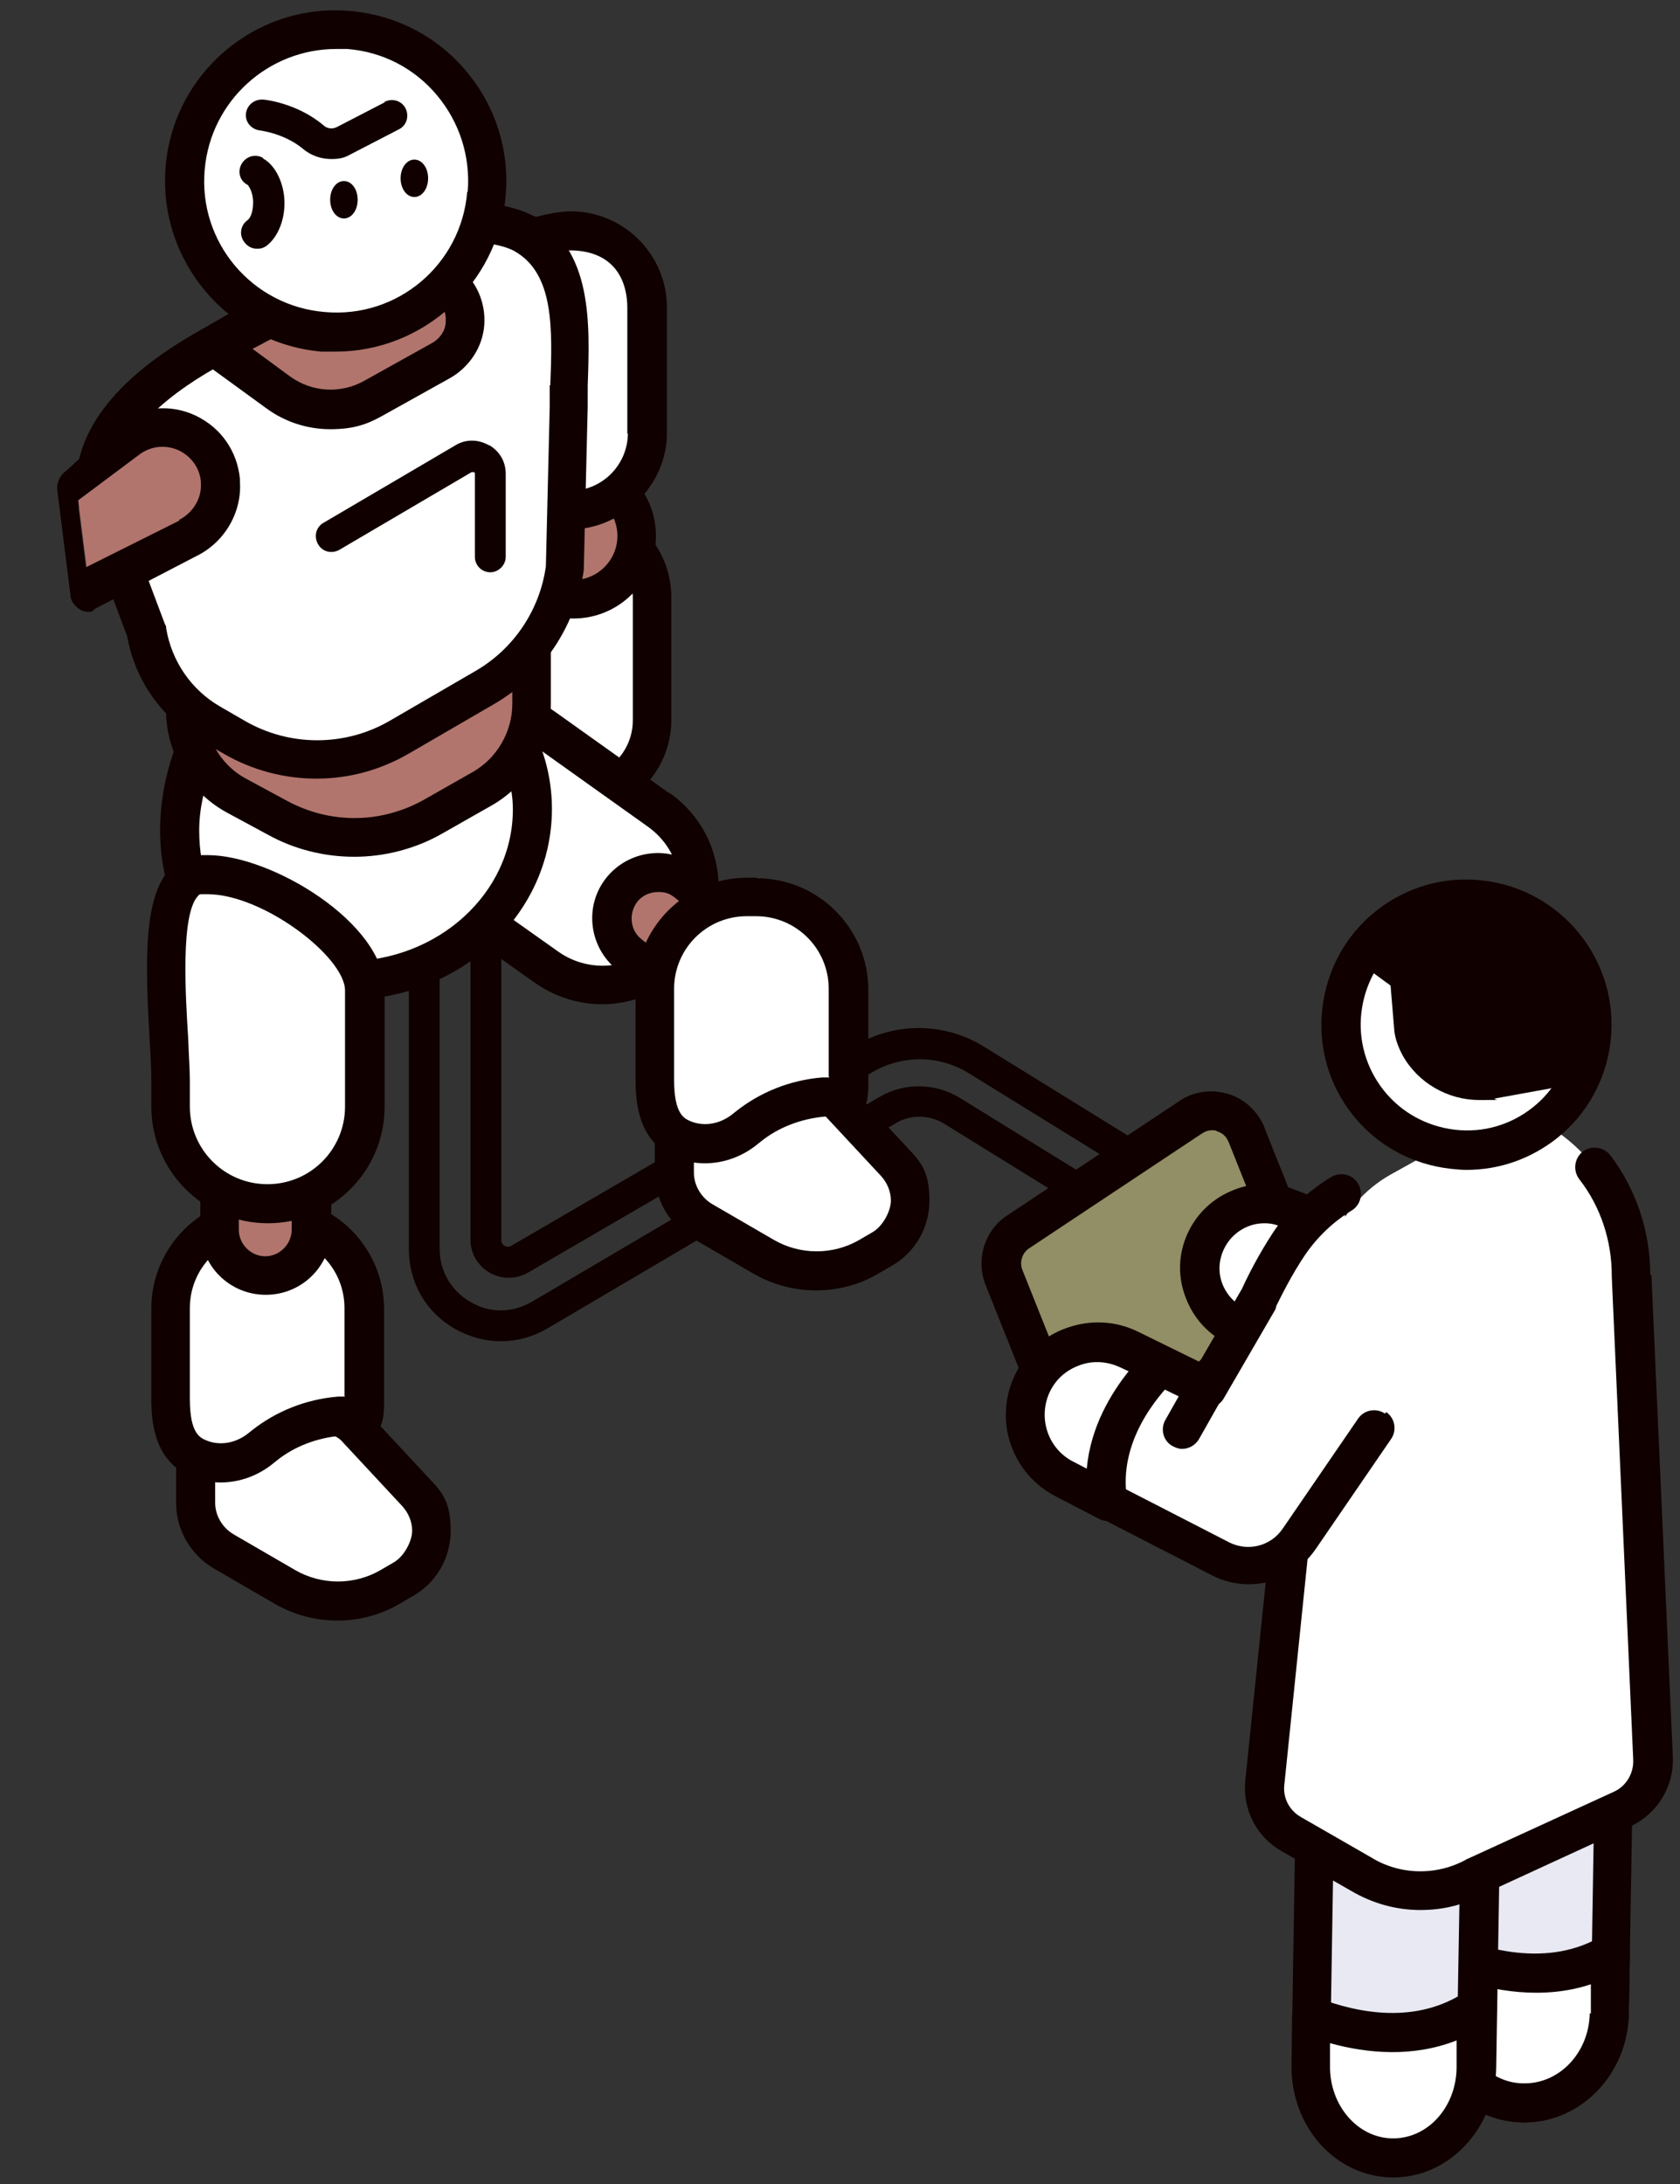
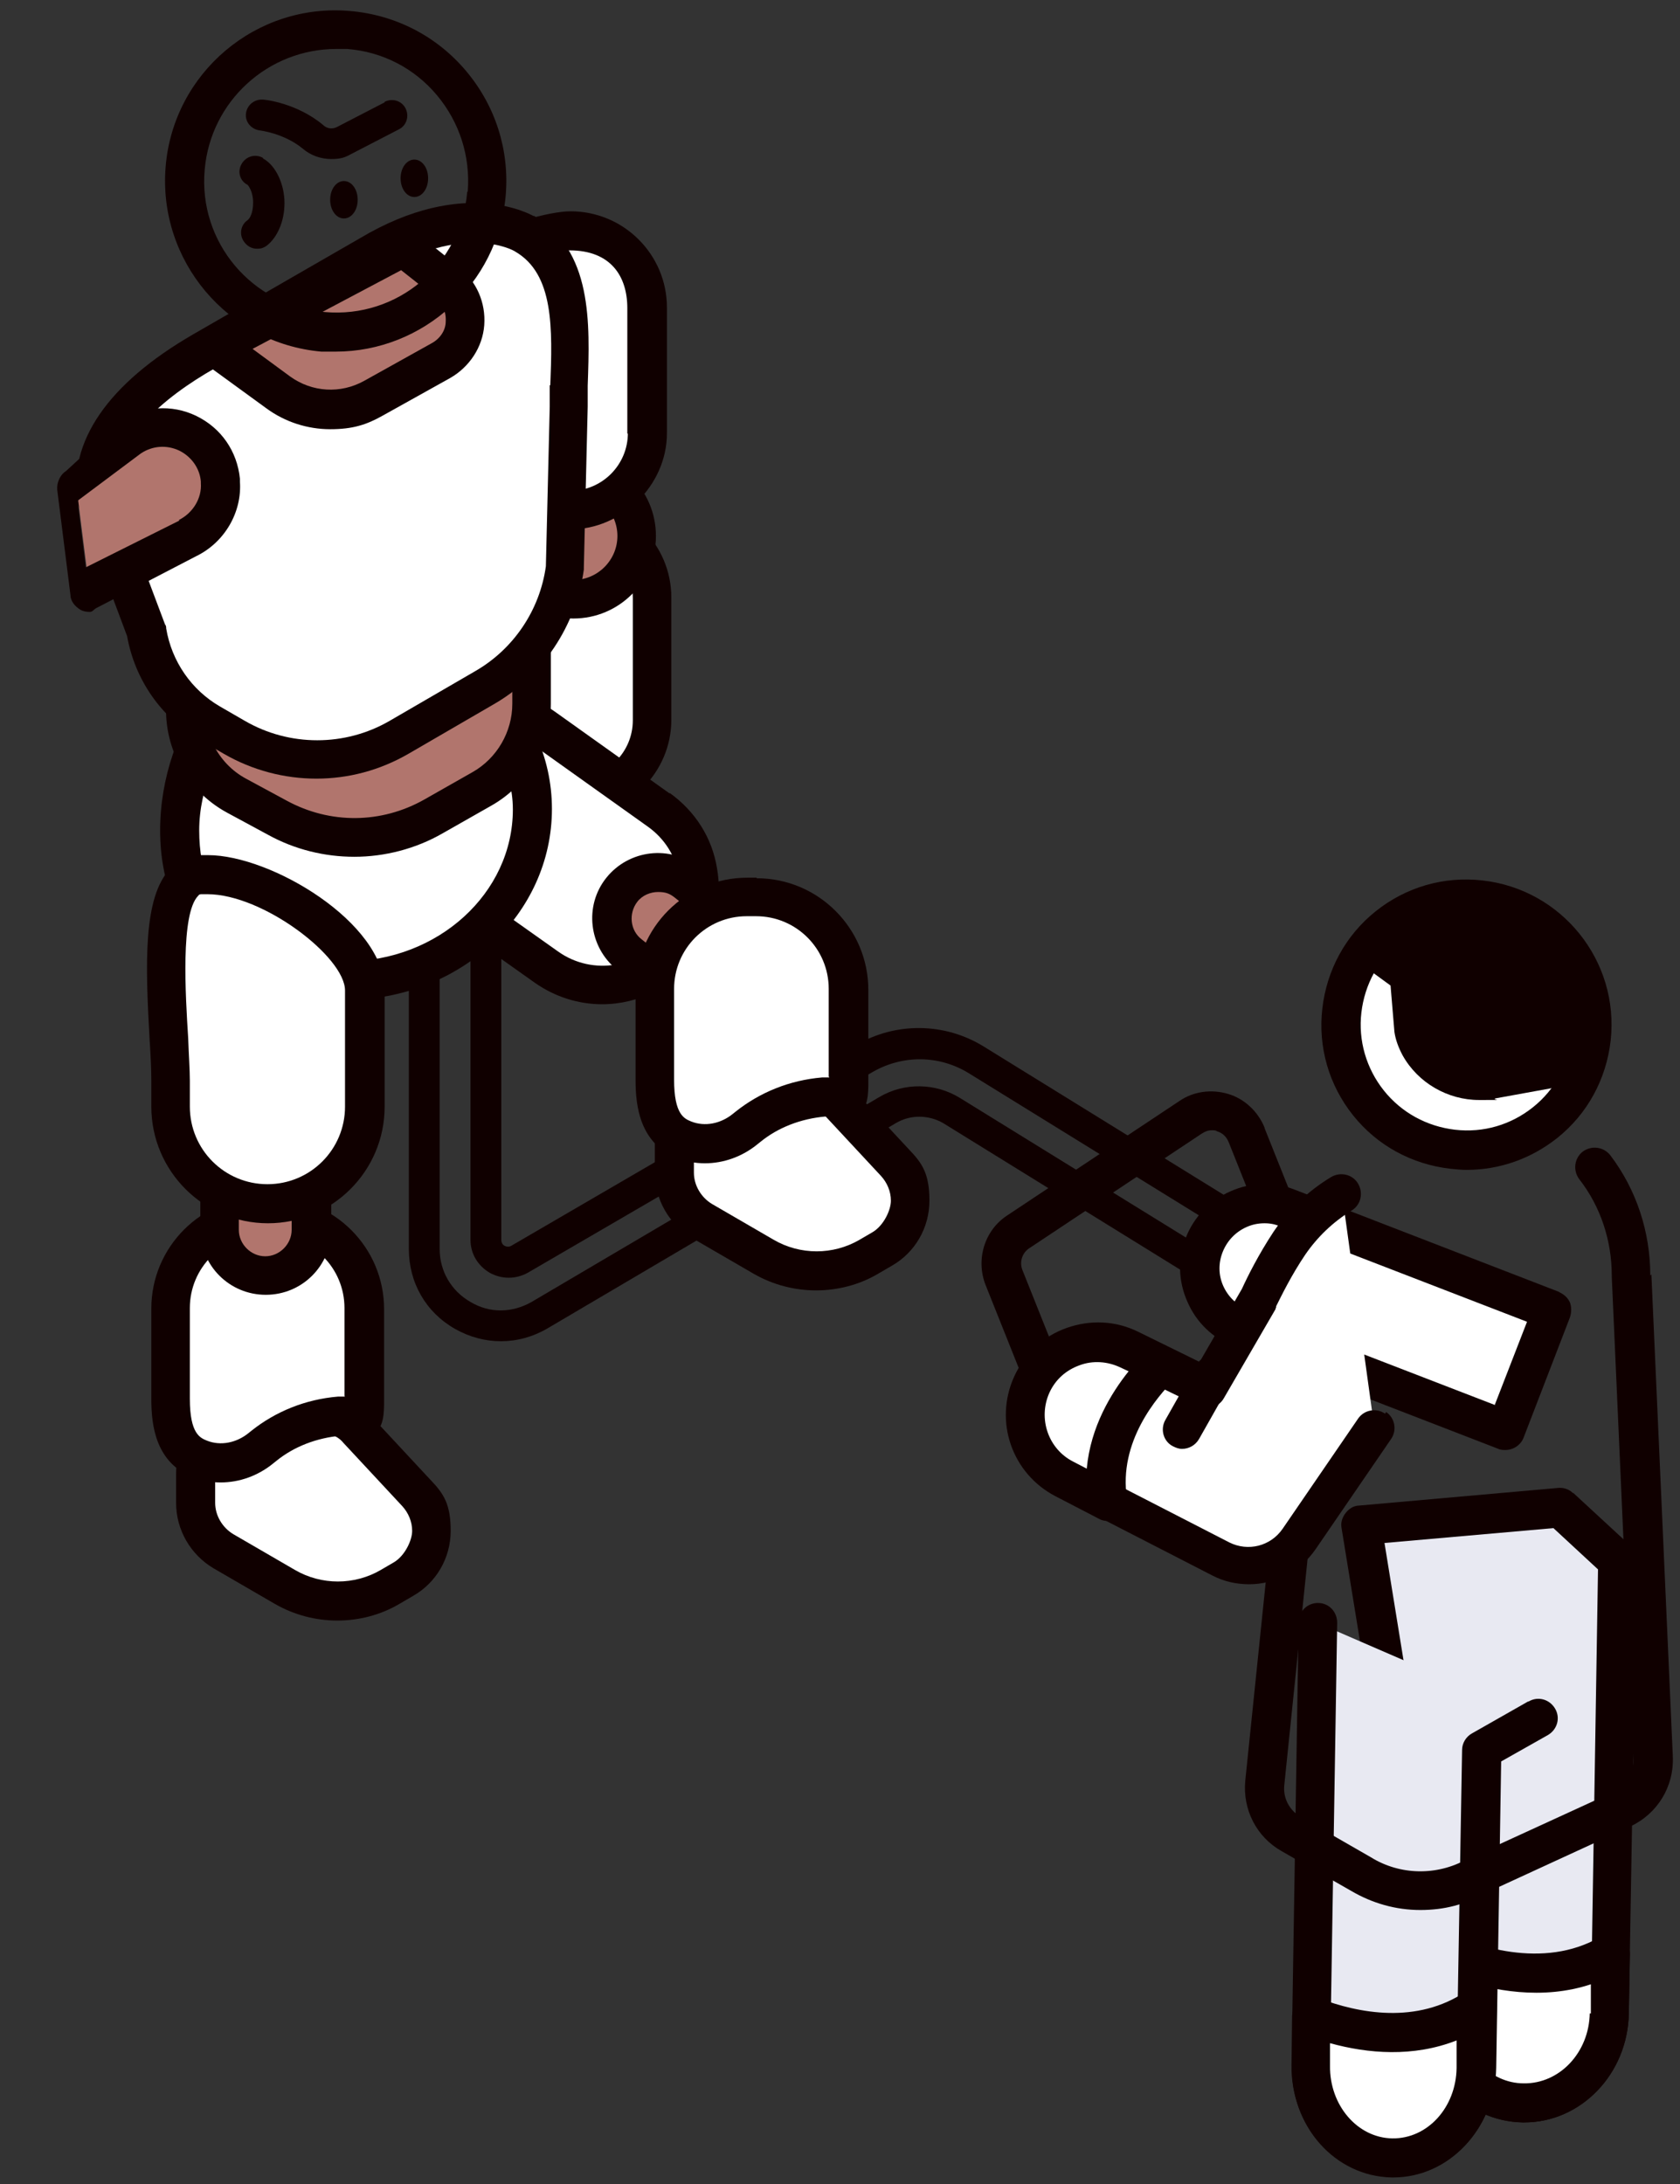
<svg xmlns="http://www.w3.org/2000/svg" version="1.1" viewBox="0 0 305.3 396.9">
  <rect x="0" y="0" width="305.3" height="396.9" fill="#333333" stroke="none" />
  <defs>
    <style>
      .cls-1 {
        fill: #928e65;
      }

      .cls-2 {
        fill: #fff;
      }

      .cls-3 {
        fill: #100000;
      }

      .cls-4 {
        fill: #e8e9f2;
      }

      .cls-5 {
        fill: #b1756d;
      }
    </style>
  </defs>
  <g>
    <g id="_レイヤー_1" data-name="レイヤー_1">
      <path class="cls-3" d="M235.6,225.3l-56.8-35.1c-7.1-4.4-16-4.5-23.2-.3l-62.7,36.5c-.5.3-1,.1-1.2,0s-.6-.4-.6-1.1v-63.6c0-1.6-1.3-2.8-2.8-2.8s-2.8,1.3-2.8,2.8v63.6c0,2.5,1.3,4.7,3.5,6,2.2,1.2,4.7,1.2,6.9,0l62.7-36.5c5.4-3.1,12-3.1,17.4.2l61.2,37.8c.5.3,1,.4,1.5.4s1-.1,1.4-.4c.9-.5,1.5-1.4,1.5-2.5" />
      <path class="cls-3" d="M235.6,237.3l-61.2-37.8c-4.4-2.7-10-2.8-14.5-.2l-63.3,37.3c-3.5,2-7.6,2.1-11.1,0-3.5-2-5.6-5.6-5.6-9.6v-61.8c0-1.6-1.3-2.8-2.8-2.8s-2.8,1.3-2.8,2.8v61.8c0,6.1,3.1,11.5,8.4,14.5s11.5,3,16.8-.1l63.3-37.3c2.7-1.6,6-1.5,8.6,0l65.5,40.5c.5.3,1,.4,1.5.4s1-.1,1.4-.4c.9-.5,1.5-1.4,1.5-2.5l-5.7-5.1v.3h0Z" />
      <path class="cls-2" d="M104.5,94.7c-7.7,0-14,6.3-14,14v22.2c0,7.7,6.3,14,14,14s14-6.3,14-14v-22.2c0-7.7-6.3-14-14-14Z" />
      <path class="cls-3" d="M104.5,91.1c-9.7,0-17.5,7.9-17.5,17.5v22.2c0,9.7,7.9,17.5,17.5,17.5s17.5-7.9,17.5-17.5v-22.2c0-9.7-7.9-17.5-17.5-17.5ZM115,130.9c0,5.8-4.7,10.5-10.5,10.5s-10.5-4.7-10.5-10.5v-22.2c0-5.8,4.7-10.5,10.5-10.5s10.5,4.7,10.5,10.5v22.2Z" />
      <circle class="cls-5" cx="104.2" cy="97.4" r="11.5" />
      <path class="cls-3" d="M104.2,82.4c-8.3,0-15,6.7-15,15s6.7,15,15,15,15-6.7,15-15-6.7-15-15-15ZM104.2,105.4c-4.4,0-8-3.6-8-8s3.6-8,8-8,8,3.6,8,8-3.6,8-8,8Z" />
      <path class="cls-2" d="M103.7,41.9c-7.7,0-29.8,9.3-29.8,17l15.8,19.8c0,7.7,6.3,14,14,14s14-6.3,14-14v-22.8c0-7.7-6.3-14-14-14Z" />
      <path class="cls-3" d="M103.7,38.4c-7.9,0-33.4,9.5-33.4,20.5s.3,1.6.8,2.2l15.1,18.9c.7,9.1,8.3,16.2,17.5,16.2s17.5-7.9,17.5-17.5v-22.8c0-9.7-7.9-17.5-17.5-17.5ZM114.1,78.7c0,5.8-4.7,10.5-10.5,10.5s-10.5-4.7-10.5-10.5-.3-1.6-.8-2.2l-14.8-18.5c2.2-4.5,18.5-12.5,26-12.5s10.5,4.7,10.5,10.5v22.8h.1Z" />
      <path class="cls-2" d="M152,199.8c-.7-.7-1.5-1.4-2.3-1.9l-5-2.9c-3.1-1.8-7-1.8-10.1,0l-6.9,4c-3.1,1.8-5,5.1-5,8.7v5.3c0,3.6,1.9,7,5,8.8l11.2,6.5c5.9,3.4,13.2,3.4,19.1,0l2.4-1.4c3.1-1.8,5-5.1,5-8.7s-1-5-2.7-6.9l-10.7-11.5h0Z" />
      <path class="cls-3" d="M154.6,197.4c-.9-1-2-1.8-3.2-2.5l-5-2.9c-4.2-2.4-9.5-2.4-13.7,0l-6.9,4c-4.2,2.4-6.8,6.9-6.8,11.8v5.3c0,4.9,2.6,9.4,6.8,11.9l11.2,6.5c3.5,2,7.4,3,11.3,3s7.9-1,11.4-3.1l2.4-1.4c4.2-2.4,6.8-6.9,6.8-11.8s-1.3-6.8-3.7-9.3l-10.7-11.5h0ZM158.6,223.9l-2.4,1.4c-4.8,2.8-10.8,2.8-15.6,0l-11.2-6.5c-2-1.2-3.3-3.4-3.3-5.7v-5.3c0-2.3,1.3-4.5,3.3-5.7l6.9-4c1-.6,2.2-.9,3.3-.9s2.3.3,3.3.9l5,2.9c.6.3,1.1.7,1.5,1.2l10.7,11.5c1.1,1.2,1.8,2.8,1.8,4.5s-1.3,4.5-3.3,5.7h0Z" />
      <path class="cls-2" d="M119.7,147.1l-20.9-14.9c-7.9-5.6-19.7-4.3-25.4,3.6l9,6.4c-5.6,7.9-1.4,20.6,6.6,26.3l10.3,7.3c7.9,5.6,18.9,3.8,24.6-4.1,5.6-7.9,3.8-18.9-4.1-24.6h0Z" />
      <path class="cls-3" d="M121.7,144.2l-20.9-14.9c-4.5-3.2-10.4-4.7-16-3.9-5.9.8-11,3.7-14.2,8.3-.5.8-.8,1.7-.6,2.6.2.9.7,1.8,1.4,2.3l6.4,4.6c-1.8,4.1-2,8.9-.6,13.9,1.6,5.8,5.1,11,9.7,14.2l10.3,7.3c3.7,2.6,8,3.9,12.2,3.9,6.6,0,13.1-3.1,17.3-8.9,3.3-4.6,4.6-10.2,3.6-15.8-.9-5.6-4-10.4-8.6-13.7h0ZM121,169.6c-4.5,6.3-13.3,7.8-19.6,3.3l-10.3-7.3c-6.3-4.5-10.2-15-5.7-21.3.5-.8.8-1.7.6-2.6-.2-.9-.7-1.8-1.4-2.3l-5.7-4c1.9-1.5,4.3-2.5,6.9-2.8,3.9-.5,7.9.5,11,2.7l20.9,14.9c3.1,2.2,5.1,5.4,5.7,9.1.6,3.7-.2,7.4-2.4,10.5v-.2h0Z" />
      <path class="cls-5" d="M130.1,164.6l-5.4-4.3c-3.6-2.9-8.9-2.3-11.7,1.3-2.9,3.6-2.3,8.9,1.3,11.7l5.4,4.3c3.6,2.9,8.9,2.3,11.7-1.3,2.9-3.6,2.3-8.9-1.3-11.7Z" />
      <path class="cls-3" d="M132.3,161.9l-5.4-4.3c-5.1-4.1-12.6-3.2-16.7,1.9-4.1,5.1-3.2,12.6,1.9,16.7l5.4,4.3c2.2,1.7,4.8,2.6,7.4,2.6s7-1.5,9.3-4.5h0c4.1-5.1,3.2-12.6-1.9-16.7ZM128.7,174.2c-1.6,2.1-4.7,2.4-6.7.8l-5.4-4.3c-2.1-1.6-2.4-4.7-.8-6.8.9-1.2,2.4-1.8,3.8-1.8s2.1.3,3,1l5.4,4.3c2.1,1.6,2.4,4.7.8,6.8h-.1ZM131.5,176.4h0Z" />
      <path class="cls-2" d="M137.5,163h-1.7c-9.3,0-16.8,7.5-16.8,16.8v16.5c0,6.2,1.6,9.4,5.4,10.9,3.7,1.4,8,.6,11.1-2l.5-.4c3.9-3.2,8.7-5,13.7-5.4,3.4-.3,4.5,3.1,4.5-3.1v-16.5c0-9.3-7.5-16.8-16.8-16.8h.1Z" />
      <path class="cls-3" d="M137.5,159.5h-1.7c-11.2,0-20.3,9.1-20.3,20.3v16.5c0,4.8.8,11.5,7.6,14.2,1.6.6,3.3.9,5,.9,3.4,0,6.8-1.2,9.6-3.5l.5-.4h0c3.2-2.6,7.3-4.2,11.8-4.6.4,0,.7,0,1.2.3.8.3,2.7,1,4.5-.3,2.1-1.5,2.1-4,2.1-6.5v-16.5c0-11.2-9.1-20.3-20.3-20.3h0ZM136,204.8h0ZM150.7,195.8h-1.3c-5.9.5-11.3,2.7-15.7,6.2l-.5.4c-2.2,1.8-5.1,2.4-7.6,1.4-1.2-.5-3.1-1.2-3.1-7.6v-16.5c0-7.3,5.9-13.2,13.2-13.2h1.7c7.3,0,13.2,5.9,13.2,13.2v16h.1Z" />
      <path class="cls-2" d="M62.9,115.9c-18.7,0-30.3,17.8-30.3,35s11.5,27.3,30.3,27.3,33.9-13.9,33.9-31.1-15.2-31.1-33.9-31.1h0Z" />
      <path class="cls-3" d="M62.9,112.4c-9.7,0-18.6,4.4-24.9,12.4-5.6,7.1-8.9,16.6-8.9,26.1,0,19,13,30.8,33.8,30.8s37.4-15.6,37.4-34.7-16.8-34.7-37.4-34.7h0ZM62.9,174.7c-17,0-26.7-8.7-26.7-23.8s13.6-31.4,26.7-31.4,30.3,12.4,30.3,27.6-13.6,27.6-30.3,27.6Z" />
      <path class="cls-2" d="M65,259.8c-.7-.7-1.5-1.4-2.3-1.9l-5-2.9c-3.1-1.8-7-1.8-10.1,0l-6.9,4c-3.1,1.8-5,5.1-5,8.7v5.3c0,3.6,1.9,7,5,8.8l11.2,6.5c5.9,3.4,13.2,3.4,19.1,0l2.4-1.4c3.1-1.8,5-5.1,5-8.7s-1-5-2.7-6.9c0,0-10.7-11.5-10.7-11.5Z" />
      <path class="cls-3" d="M67.6,257.4c-.9-1-2-1.8-3.2-2.5l-5-2.9c-4.2-2.4-9.5-2.4-13.7,0l-6.9,4c-4.2,2.4-6.8,6.9-6.8,11.8v5.3c0,4.9,2.6,9.4,6.8,11.9l11.2,6.5c3.5,2,7.4,3,11.3,3s7.9-1,11.4-3.1l2.4-1.4c4.2-2.4,6.8-6.9,6.8-11.8s-1.3-6.8-3.7-9.3l-10.7-11.5h0ZM71.6,283.9l-2.4,1.4c-4.8,2.8-10.8,2.8-15.6,0l-11.2-6.5c-2-1.2-3.3-3.4-3.3-5.7v-5.3c0-2.3,1.3-4.5,3.3-5.7l6.9-4c1-.6,2.2-.9,3.3-.9s2.3.3,3.3.9l5,2.9c.6.3,1.1.7,1.5,1.2l10.7,11.5c1.1,1.2,1.8,2.8,1.8,4.5s-1.3,4.5-3.3,5.7Z" />
      <path class="cls-2" d="M49.5,221h-1.7c-9.3,0-16.8,7.5-16.8,16.8v16.5c0,6.2,1.6,9.4,5.4,10.9,3.7,1.4,8,.6,11.1-2l.5-.4c3.9-3.2,8.7-5,13.7-5.4,3.4-.3,4.5,3.1,4.5-3.1v-16.5c0-9.3-7.5-16.8-16.8-16.8h.1Z" />
      <path class="cls-3" d="M49.5,217.5h-1.7c-11.2,0-20.3,9.1-20.3,20.3v16.5c0,4.8.8,11.5,7.6,14.2,1.6.6,3.3.9,5,.9,3.4,0,6.8-1.2,9.6-3.5l.5-.4h0c3.2-2.6,7.3-4.2,11.8-4.6.4,0,.7,0,1.2.3.8.3,2.7,1,4.5-.3,2.1-1.5,2.1-4,2.1-6.5v-16.5c0-11.2-9.1-20.3-20.3-20.3h0ZM48,262.8h0ZM62.7,253.8h-1.3c-5.9.5-11.3,2.7-15.7,6.2l-.5.4c-2.2,1.8-5.1,2.4-7.6,1.4-1.2-.5-3.1-1.2-3.1-7.6v-16.5c0-7.3,5.9-13.2,13.2-13.2h1.7c7.3,0,13.2,5.9,13.2,13.2v16h0Z" />
      <path class="cls-5" d="M39.9,223.5c0,4.6,3.7,8.3,8.3,8.3s8.3-3.7,8.3-8.3v-15.2h-16.7v15.2h.1Z" />
      <path class="cls-3" d="M56.6,204.7h-16.7c-2,0-3.5,1.6-3.5,3.5v15.2c0,6.6,5.3,11.9,11.9,11.9s11.9-5.3,11.9-11.9v-15.2c0-2-1.6-3.5-3.5-3.5h0ZM53,223.5c0,2.6-2.2,4.8-4.8,4.8s-4.8-2.2-4.8-4.8v-11.7h9.6v11.7Z" />
      <path class="cls-2" d="M37.7,158.9h-1c-9.7,0-5.6,27.8-5.6,37.5v4.7c0,9.7,7.9,17.6,17.6,17.6s17.6-7.9,17.6-17.6v-21.2c0-9.7-18.8-21-28.6-21Z" />
      <path class="cls-3" d="M37.7,155.4h-1c-2.2,0-4.3.9-5.8,2.5-4.9,5.2-4.5,17.2-3.7,31.2.2,3,.3,5.5.3,7.3v4.7c0,11.7,9.5,21.2,21.2,21.2s21.2-9.5,21.2-21.2v-21.2c0-12.2-20.6-24.5-32.1-24.5h-.1ZM62.7,201.1c0,7.8-6.3,14.1-14.1,14.1s-14.1-6.3-14.1-14.1v-4.7c0-2-.2-4.7-.3-7.7-.5-7.9-1.4-22.6,1.8-25.9.2-.3.4-.3.7-.3h1c10.1,0,25,11.4,25,17.5v21.2h0Z" />
      <path class="cls-5" d="M36.1,111.1l-2.2,15.3c-1,7.3,2.6,14.6,9.1,18.1l7.4,4c8.9,4.8,19.6,4.8,28.4-.2l8.8-5c5.6-3.2,9-9.1,9-15.5v-25.6l-17.2-8.9-43.3,17.7h0Z" />
      <path class="cls-3" d="M98.3,99.1l-17.2-8.9c-.9-.5-2-.5-3,0l-43.3,17.7c-1.2.5-2,1.5-2.2,2.8l-2.2,15.3c-1.3,8.8,3.1,17.5,10.9,21.7l7.4,4c4.9,2.7,10.3,4,15.7,4s11.1-1.4,16.1-4.3l8.8-5c6.7-3.8,10.8-10.9,10.8-18.5v-25.6c0-1.3-.7-2.5-1.9-3.2h0ZM93.1,127.9c0,5.1-2.8,9.9-7.2,12.4l-8.8,5c-7.8,4.4-17.1,4.5-25,.2l-7.4-4c-5.2-2.8-8.1-8.7-7.3-14.5l1.9-13.3,39.9-16.3,13.9,7.1v23.5h0Z" />
      <path class="cls-2" d="M95.4,42.4s-10.7-6.5-28.1,4l-30.2,17.4c-10.3,6-21.3,15.3-19.4,27.1l8.9,23.8c1.1,7,5.4,13.1,11.5,16.7l4.5,2.6c9.2,5.4,20.6,5.4,29.9,0l15.5-9c8-4.6,13.4-12.7,14.7-21.9l.7-29.2c.3-12.1,2-25.7-8-31.5Z" />
      <path class="cls-3" d="M97.2,39.4c-.5-.3-12.7-7.5-31.8,3.9l-30.2,17.4c-15.6,9-22.9,19.6-21.1,30.7,0,.2,0,.5.2.7l8.8,23.5c1.4,7.9,6.2,14.8,13.1,18.8l4.5,2.6c5.2,3,11,4.5,16.8,4.5s11.5-1.5,16.7-4.5l15.5-9c8.9-5.1,15-14.3,16.4-24.5v-.4l.7-29.2v-3.8c.4-11.5.9-24.6-9.8-30.9v.2h.2ZM67.2,46.4h0ZM99.9,70v3.9l-.7,29c-1.1,8-5.9,15.1-12.9,19.1l-15.5,9c-8.1,4.7-18.2,4.7-26.3,0l-4.5-2.6c-5.2-3-8.8-8.2-9.8-14.2,0-.2,0-.5-.2-.7l-8.8-23.4c-1.4-9.9,8.8-18,17.7-23.1l30.2-17.4h0c15.1-9.1,24.1-4.2,24.5-3.9,7.1,4.1,6.8,14,6.4,24.5v-.2h-.1Z" />
      <path class="cls-5" d="M81.2,51.3l-8-6.4-34,18.1,11.4,8.3c5.1,3.7,11.8,4.1,17.3,1.1l12.2-6.8c5.3-3,5.9-10.5,1.1-14.3Z" />
      <path class="cls-3" d="M83.4,48.5l-8-6.4c-1.1-.9-2.6-1-3.9-.3l-34,18.1c-1.1.6-1.8,1.7-1.9,2.9,0,1.2.5,2.4,1.4,3.1l11.4,8.3c3.4,2.5,7.5,3.8,11.6,3.8s6.6-.8,9.6-2.5l12.2-6.8c3.5-2,5.9-5.6,6.2-9.6.3-4.1-1.4-8-4.6-10.5h0ZM81,58.4c0,1.7-1.1,3.2-2.6,4l-12.2,6.8c-4.3,2.4-9.5,2.1-13.5-.8l-6.8-5,27-14.3,6.2,4.9c1.3,1.1,2,2.7,1.9,4.4Z" />
-       <path class="cls-2" d="M63.4,5.5c-15.1-1.3-28.4,9.9-29.7,25.1-1.3,15.1,9.9,28.4,25.1,29.7,15.1,1.3,28.4-9.9,29.7-25.1,1.3-15.1-9.9-28.4-25.1-29.7Z" />
+       <path class="cls-2" d="M63.4,5.5Z" />
      <path class="cls-3" d="M63.6,2C46.6.5,31.5,13.2,30.1,30.3c-1.4,17.1,11.3,32.1,28.3,33.6h2.6c15.9,0,29.5-12.3,30.9-28.4.7-8.3-1.9-16.3-7.2-22.6-5.3-6.3-12.8-10.2-21.1-10.9h0ZM84.9,34.9c-1.1,13.2-12.7,23-25.9,21.8-13.2-1.1-23-12.7-21.8-25.9,1.1-12.5,11.6-21.9,23.9-21.9s1.4,0,2,0c6.4.5,12.2,3.5,16.3,8.4s6.1,11.1,5.6,17.5h0Z" />
      <path class="cls-3" d="M69.9,18.6l-8.7,4.5c-.8.4-1.8.3-2.5-.4-4.8-4-10.6-4.6-10.9-4.6-1.6-.1-2.9,1-3.1,2.5-.2,1.6,1,2.9,2.5,3.1,0,0,4.4.5,7.8,3.3,1.5,1.3,3.4,1.9,5.2,1.9s2.5-.3,3.6-.9l8.7-4.5c1.4-.7,1.9-2.4,1.2-3.8-.7-1.4-2.4-1.9-3.8-1.2h0Z" />
      <path class="cls-3" d="M47.8,28.7c-1.4-.8-3.1-.3-3.9,1.1-.8,1.4-.3,3.1,1.1,3.8.2.2,1,1.3,1,3.2s-.6,2.9-1,3.2c-1.3.9-1.6,2.7-.6,4,.6.8,1.4,1.2,2.3,1.2s1.2-.2,1.7-.5c2-1.5,3.3-4.5,3.3-7.8s-1.5-6.8-3.9-8.1h0Z" />
      <path class="cls-3" d="M62.5,32.9c-1.4,0-2.5,1.5-2.5,3.4s1.1,3.4,2.5,3.4,2.5-1.5,2.5-3.4-1.1-3.4-2.5-3.4Z" />
      <path class="cls-3" d="M75.3,29c-1.4,0-2.5,1.5-2.5,3.4s1.1,3.4,2.5,3.4,2.5-1.5,2.5-3.4-1.1-3.4-2.5-3.4Z" />
-       <path class="cls-3" d="M88.8,80.9c-1.9-1.1-4.2-1.1-6,0l-24,14.1c-1.4.8-1.8,2.5-1,3.9s2.5,1.8,3.9,1l24-14.1h.4c.2,0,.2.3.2.3v15.1c0,1.6,1.3,2.8,2.8,2.8s2.8-1.3,2.8-2.8v-15.1c0-2.2-1.1-4.1-3-5.2,0,0,0,0-.1,0Z" />
      <path class="cls-5" d="M40.1,87.3c-.7-8-9.7-12.2-16.4-7.8l-9.8,9,2.4,19.1,17.8-9.8c3.9-1.9,6.3-5.9,6-10.1v-.4Z" />
      <path class="cls-3" d="M43.6,87c-.5-5-3.4-9.2-7.9-11.4-4.5-2.2-9.8-1.8-13.9,1l-9.8,9c-1.1.7-1.7,2.1-1.6,3.4l2.4,19.1c0,1.1.8,2.1,1.8,2.7.5.3,1.1.4,1.7.4s.7-.5,1.4-.8l17.9-9.3c5.2-2.5,8.4-8,8-13.6v-.4h0ZM32.6,94.6l-17,8.5-1.5-12.1,11.5-8.6c2.1-1.4,4.7-1.6,7-.5,2.2,1.1,3.7,3.2,3.9,5.6v.3c.2,2.7-1.4,5.4-4,6.7h0Z" />
-       <path class="cls-1" d="M226.5,206.2c-1.6-4.1-6.6-5.6-10.2-3.2l-31.3,20.8c-2.7,1.8-3.8,5.3-2.6,8.3l11.1,27.8c1.6,4.1,6.6,5.6,10.2,3.2l31.3-20.8c2.7-1.8,3.8-5.3,2.6-8.3l-11.1-27.8Z" />
      <path class="cls-3" d="M229.8,204.9c-1.2-2.9-3.6-5.2-6.6-6.1-3-.9-6.3-.5-8.9,1.3l-31.3,20.8c-4.1,2.7-5.7,8-3.9,12.6l11.1,27.8c1.2,2.9,3.6,5.2,6.6,6.1,1,.3,2.1.5,3.1.5,2,0,4-.6,5.8-1.7l31.3-20.8c4.1-2.7,5.7-8,3.9-12.6l-11.1-27.8h0ZM233.1,239.4l-31.3,20.8c-.8.6-1.9.7-2.8.4-1-.3-1.7-1-2.1-2l-11.1-27.8c-.6-1.5,0-3.2,1.3-4l31.3-20.8c.6-.4,1.2-.6,1.8-.6s.7,0,1,.2c1,.3,1.7,1,2.1,2l11.1,27.8c.6,1.5,0,3.2-1.3,4h0ZM235.1,242.4h0Z" />
      <path class="cls-2" d="M218.8,226.1c-2.3,6,.7,12.8,6.7,15.1l48.1,18.6,8.4-21.8-48.1-18.6c-6-2.3-12.8.7-15.1,6.7h0Z" />
      <path class="cls-3" d="M283.4,234.8l-48.1-18.6c-3.8-1.5-7.9-1.4-11.7.3-3.7,1.6-6.6,4.6-8.1,8.4-1.5,3.8-1.4,7.9.3,11.7,1.6,3.7,4.6,6.6,8.4,8.1l48.1,18.6c.4.2.9.2,1.3.2,1.4,0,2.8-.9,3.3-2.3l8.4-21.8c.3-.9.3-1.9,0-2.7-.4-.9-1.1-1.5-2-1.9h.1ZM271.6,255.3l-44.8-17.3c-2-.8-3.6-2.3-4.5-4.3s-.9-4.2-.1-6.2c.8-2,2.3-3.6,4.3-4.5,1.1-.5,2.2-.7,3.3-.7s2,.2,2.9.6l44.8,17.3-5.9,15.2h0Z" />
      <path class="cls-4" d="M247.3,277.1l14.4,88.2c-.2,9.1,6.6,16.7,15.1,16.8,8.5.1,15.5-7.1,15.6-16.3l1.4-82.3-10.4-9.6-36.1,3.2h0Z" />
      <path class="cls-3" d="M285.8,271.3c-.7-.7-1.7-1-2.7-.9l-36.1,3.2c-1,0-1.9.6-2.5,1.4s-.9,1.8-.7,2.7l14.3,87.9c0,5.2,1.8,10.1,5.2,13.9,3.5,3.9,8.3,6.1,13.4,6.2h.3c10.3,0,18.8-8.8,19-19.8l1.4-82.3c0-1-.4-2-1.1-2.7l-10.4-9.6h0ZM288.9,365.8c-.1,7.2-5.5,12.9-12,12.8-3.1,0-6-1.4-8.2-3.8-2.3-2.5-3.5-5.8-3.4-9.3v-.6l-13.7-84.5,30.7-2.7,8.1,7.5-1.3,80.7h-.2Z" />
      <path class="cls-2" d="M260,353.8l1.7,11.6c-.2,9.1,6.6,16.7,15.1,16.8,8.5.1,15.5-7.1,15.6-16.3l.2-10.8c-11.9,6.8-25.8,2-32.6-1.2h0Z" />
      <path class="cls-3" d="M294.4,352c-1.1-.6-2.5-.7-3.6,0-10.4,6-22.9,1.7-29.3-1.4-1.2-.6-2.6-.4-3.6.3-1.1.8-1.6,2.1-1.4,3.4l1.6,11.3c0,5.2,1.8,10.1,5.2,13.9,3.5,3.9,8.3,6.1,13.4,6.2h.3c10.3,0,18.8-8.8,19-19.8l.2-10.8c0-1.3-.6-2.5-1.7-3.1h-.1ZM288.9,365.8c-.1,7.2-5.5,12.9-12,12.8-3.1,0-6-1.4-8.2-3.8-2.3-2.5-3.5-5.8-3.4-9.3v-.6l-.8-5.4c6.8,2.3,15.8,4,24.6,1.1v5.3h-.2Z" />
      <path class="cls-4" d="M238.2,375.3c-.2,9.1,6.5,16.6,14.8,16.8,8.3.1,15.1-7.2,15.3-16.3l1-57.7,10.2-5.8-39.9-17.3-1.3,80.4h-.1Z" />
      <path class="cls-3" d="M277.7,309.2l-10.2,5.8c-1.1.6-1.8,1.8-1.8,3l-1,57.7c0,3.5-1.3,6.8-3.6,9.3-2.2,2.3-5,3.6-8.1,3.5-6.3-.1-11.4-6-11.3-13.2l1.3-80.4c0-2-1.5-3.6-3.5-3.6h0c-1.9,0-3.5,1.5-3.5,3.5l-1.3,80.4c-.2,11.1,8,20.2,18.2,20.4h.3c4.9,0,9.5-2,13.1-5.8,3.5-3.7,5.5-8.7,5.6-14l.9-55.7,8.5-4.8c1.7-1,2.3-3.1,1.3-4.8-1-1.7-3.1-2.3-4.8-1.3h0Z" />
      <path class="cls-2" d="M238.3,366.5v8.9c-.3,9.1,6.3,16.6,14.6,16.8,8.3.1,15.1-7.2,15.3-16.3l.2-11c-10.2,6.9-22.2,4.5-30.1,1.6h0Z" />
      <path class="cls-3" d="M270.1,361.7c-1.2-.6-2.6-.6-3.7.2-8.9,6-19.5,4-26.8,1.2-1.1-.4-2.3-.3-3.2.4-1,.6-1.5,1.7-1.6,2.9v8.9c-.3,11.1,7.8,20.2,18.1,20.4h.3c10.1,0,18.4-8.8,18.6-19.8l.2-11c0-1.3-.7-2.5-1.9-3.2ZM264.7,375.8c-.1,7.2-5.3,12.9-11.7,12.8-6.3-.1-11.4-6-11.3-13.2v-4.1c6.9,1.9,15.1,2.6,23-.5v5h0Z" />
-       <path class="cls-2" d="M281.1,204.4l-5.8-3.5-22.5,12.5c-9.9,5.5-14.7,17.8-14.8,29l-9,87.9,18.2,10.4c6.4,3.9,14.4,4,20.9.4l32.5-14.9-4.2-94.3c.2-11.2-5.6-21.6-15.2-27.4h0Z" />
      <path class="cls-3" d="M299.9,231.8c0-7.9-2.5-15.6-7.3-21.9-1.2-1.5-3.4-1.8-5-.6-1.5,1.2-1.8,3.4-.6,5,3.9,5,5.9,11.2,5.9,17.5v.2l3.9,87.8c.1,2.5-1.3,4.8-3.5,5.8l-26.6,12.2s-.2,0-.2.1c-5.4,3-12.1,2.9-17.4-.4l-12.7-7.3c-2.1-1.2-3.3-3.5-3-5.9l8.4-81.6c.2-1.9-1.2-3.7-3.2-3.9-1.9-.2-3.7,1.2-3.9,3.2l-8.4,81.6c-.5,5.2,2,10.2,6.6,12.8l12.6,7.2c3.9,2.3,8.2,3.5,12.6,3.5s8.1-1,11.7-3l26.5-12.2c4.9-2.3,7.9-7.2,7.7-12.6l-3.9-87.7-.2.2h0Z" />
      <path class="cls-2" d="M234.3,226.1c-2.7,4-4.6,8-5.5,10l-9.4,16.2-14.2-6.9c-6.6-3.2-14.6-.4-17.7,6.3h0c-2.9,6.4-.3,13.9,5.9,17.1l28.4,14.6c5,2.6,11.1,1,14.3-3.6l13.7-20-5.9-42.7c-3.7,2.3-7,5.4-9.5,9h-.1Z" />
      <path class="cls-3" d="M251.7,256.9c-1.6-1.1-3.8-.7-4.9.9l-13.7,20c-2.2,3.2-6.3,4.2-9.7,2.5l-28.4-14.6c-4.5-2.3-6.4-7.8-4.3-12.5,1.1-2.4,3-4.1,5.5-5,2.4-.9,5.1-.7,7.4.4l14.2,6.9c1.7.8,3.7.2,4.6-1.4l9.4-16.2s0-.2.1-.3v-.2c1-2,2.8-5.7,5.3-9.4,2.2-3.2,5-5.9,8.4-8,1.7-1,2.2-3.2,1.2-4.9s-3.2-2.2-4.9-1.2c-4.3,2.6-7.8,6-10.5,10-2.7,4.1-4.7,8.1-5.7,10.3l-7.7,13.3-11.2-5.5c-4.1-2-8.6-2.2-12.9-.7-4.3,1.5-7.6,4.6-9.5,8.7-3.7,8.1-.4,17.6,7.5,21.7l28.4,14.6c2.1,1.1,4.4,1.6,6.7,1.6,4.7,0,9.3-2.3,12.1-6.4l13.7-20c1.1-1.6.7-3.8-.9-4.9l-.2.3h0Z" />
      <path class="cls-3" d="M222.2,246.8c-1.7-1-3.9-.4-4.8,1.3l-5.6,9.9c-1,1.7-.4,3.9,1.3,4.8.6.3,1.1.5,1.7.5,1.2,0,2.4-.6,3.1-1.8l5.6-9.9c1-1.7.4-3.9-1.3-4.8Z" />
      <path class="cls-2" d="M187.5,251.7c-2.9,6.4-.3,13.9,5.9,17.1l7.9,4.1c-1.9-11.9,6.1-21.2,9.6-24.7l-5.7-2.8c-6.6-3.2-14.6-.4-17.7,6.3Z" />
      <path class="cls-3" d="M212.4,245l-5.7-2.8c-4.1-2-8.6-2.2-12.9-.7-4.3,1.5-7.6,4.6-9.5,8.7-3.7,8.1-.4,17.6,7.5,21.7l7.9,4.1c.5.3,1.1.4,1.6.4s1.5-.2,2.1-.7c1.1-.8,1.6-2.1,1.4-3.4-1.6-10.3,5.5-18.5,8.6-21.6s1.2-2,1-3.1-.9-2.1-1.9-2.6h-.1ZM197.5,266.9l-2.5-1.3c-4.5-2.3-6.4-7.8-4.3-12.5,1.1-2.4,3-4.1,5.5-5,2.4-.9,5.1-.7,7.4.4l1.5.7c-3.2,4-6.9,10.1-7.6,17.6h0Z" />
      <path class="cls-2" d="M269,163.5c-12.5-1.4-23.8,7.7-25.2,20.2s7.7,23.8,20.2,25.2,23.8-7.7,25.2-20.2c1.4-12.5-7.7-23.8-20.2-25.2Z" />
      <path class="cls-3" d="M269.4,160c-7-.8-13.9,1.2-19.4,5.6-5.5,4.4-8.9,10.7-9.7,17.7s1.2,13.9,5.6,19.4c4.4,5.5,10.7,8.9,17.7,9.7,1,.1,2,.2,2.9.2,6,0,11.7-2,16.5-5.8,5.5-4.4,8.9-10.7,9.7-17.7,1.6-14.5-8.9-27.5-23.3-29.1h0ZM285.7,188.3c-.6,5.1-3.1,9.7-7.1,12.9s-9,4.7-14.2,4.1c-5.1-.6-9.7-3.1-12.9-7.1s-4.7-9.1-4.1-14.2c.6-5.1,3.1-9.7,7.1-12.9s9.1-4.7,14.2-4.1c10.6,1.2,18.2,10.7,17.1,21.3h-.1Z" />
      <path class="cls-3" d="M271.5,163.9c-8.6-1.9-16.8,1.3-22.1,7.3v1.7c-.1,0,6.1,4.6,6.1,4.6l.8,9.6c.1,1,.5,2.2,1.2,3.3,2.7,4.9,8.4,7.4,13.9,6.4l14.3-2.6c3.3-3.7,3.4-1.7,3.6-6.7.4-11.1-7-21.2-17.9-23.5h.1Z" />
      <path class="cls-3" d="M272,161.2c-9.1-2-18.6,1.2-24.8,8.2-.4.5-.7,1-.7,1.7v1.7c-.2,1,.2,1.9,1,2.5l5.2,3.8.7,8.4c.2,1.4.7,2.8,1.5,4.3,2.8,5,8.2,8.1,13.9,8.1s2,0,3-.3l14.3-2.6c.6-.1,1.2-.4,1.6-.9.9-1,1.5-1.5,1.9-1.9,2.1-1.8,2.3-3,2.4-6.6.5-12.7-8-23.8-20.1-26.4h.1ZM286.4,189.6s-.2.1-.3.2c-.4.4-1,.9-1.8,1.7l-13.4,2.4c-4.5.8-8.9-1.2-10.9-5-.5-.8-.8-1.7-.8-2.2l-.8-9.6c0-.8-.5-1.6-1.1-2l-4.5-3.3c4.8-4.6,11.6-6.6,18.2-5.2,9.4,2,16,10.7,15.7,20.7,0,.6,0,1.8-.1,2.3h-.2Z" />
    </g>
  </g>
</svg>